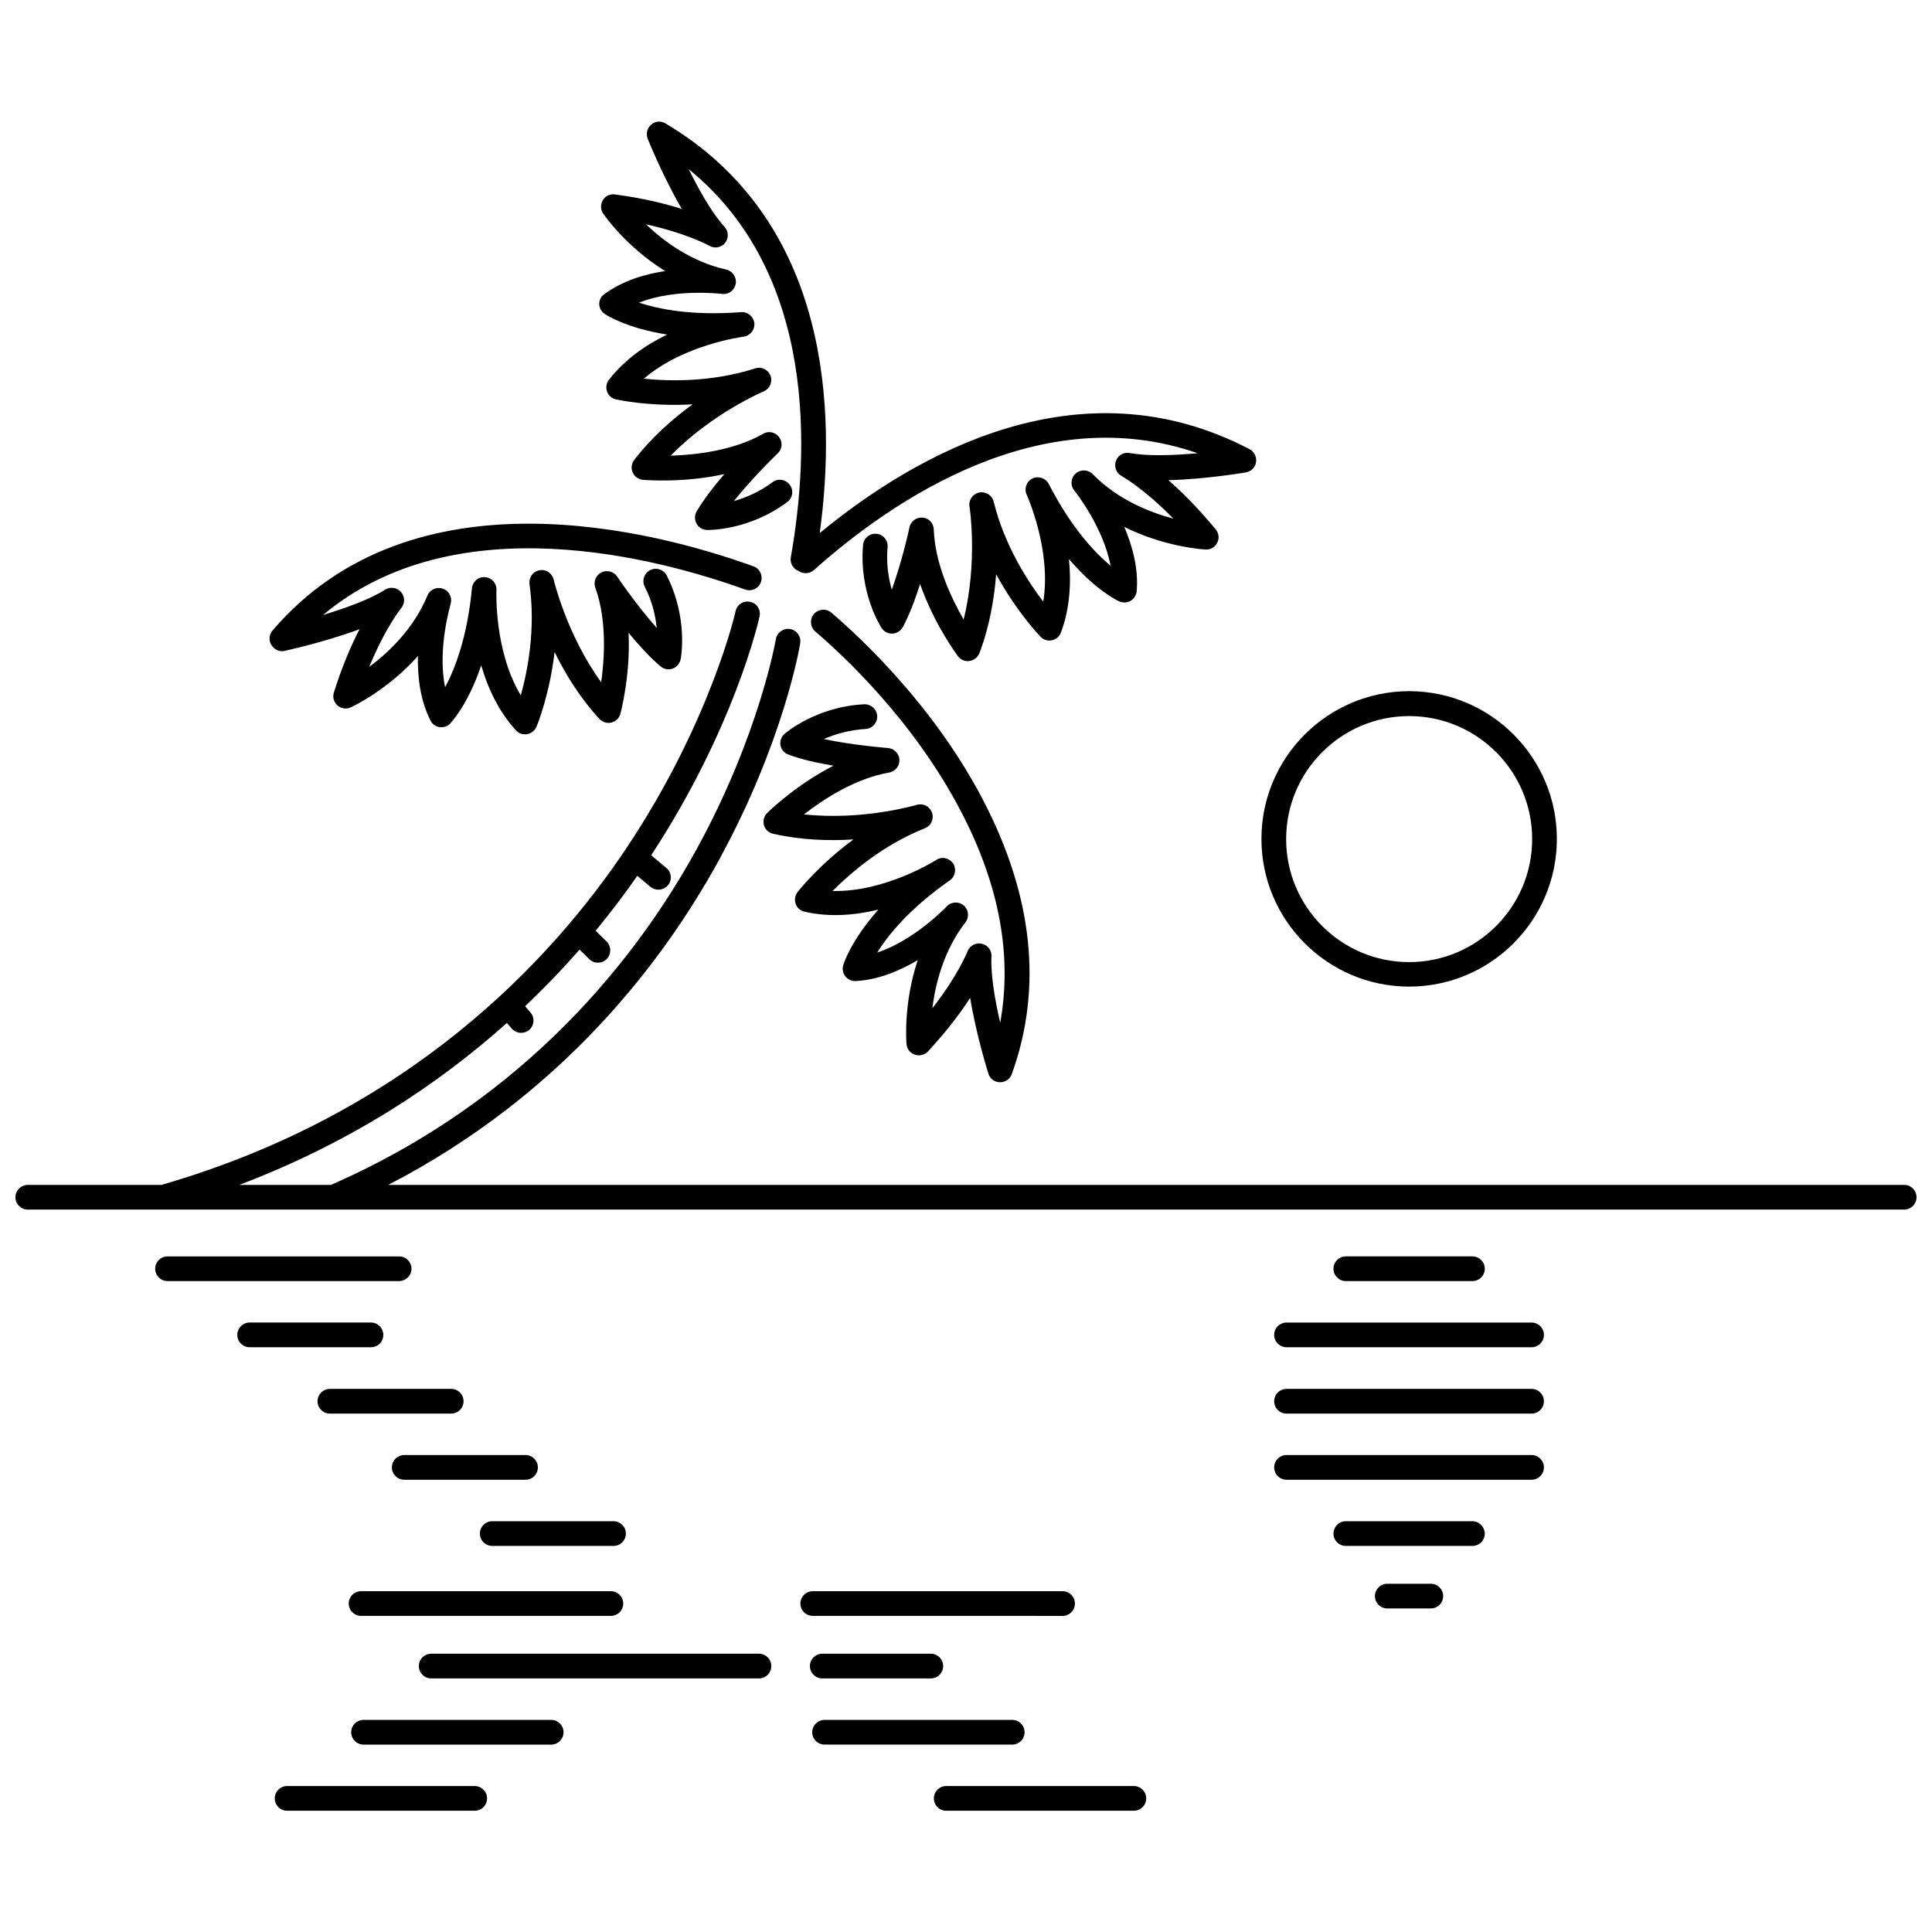
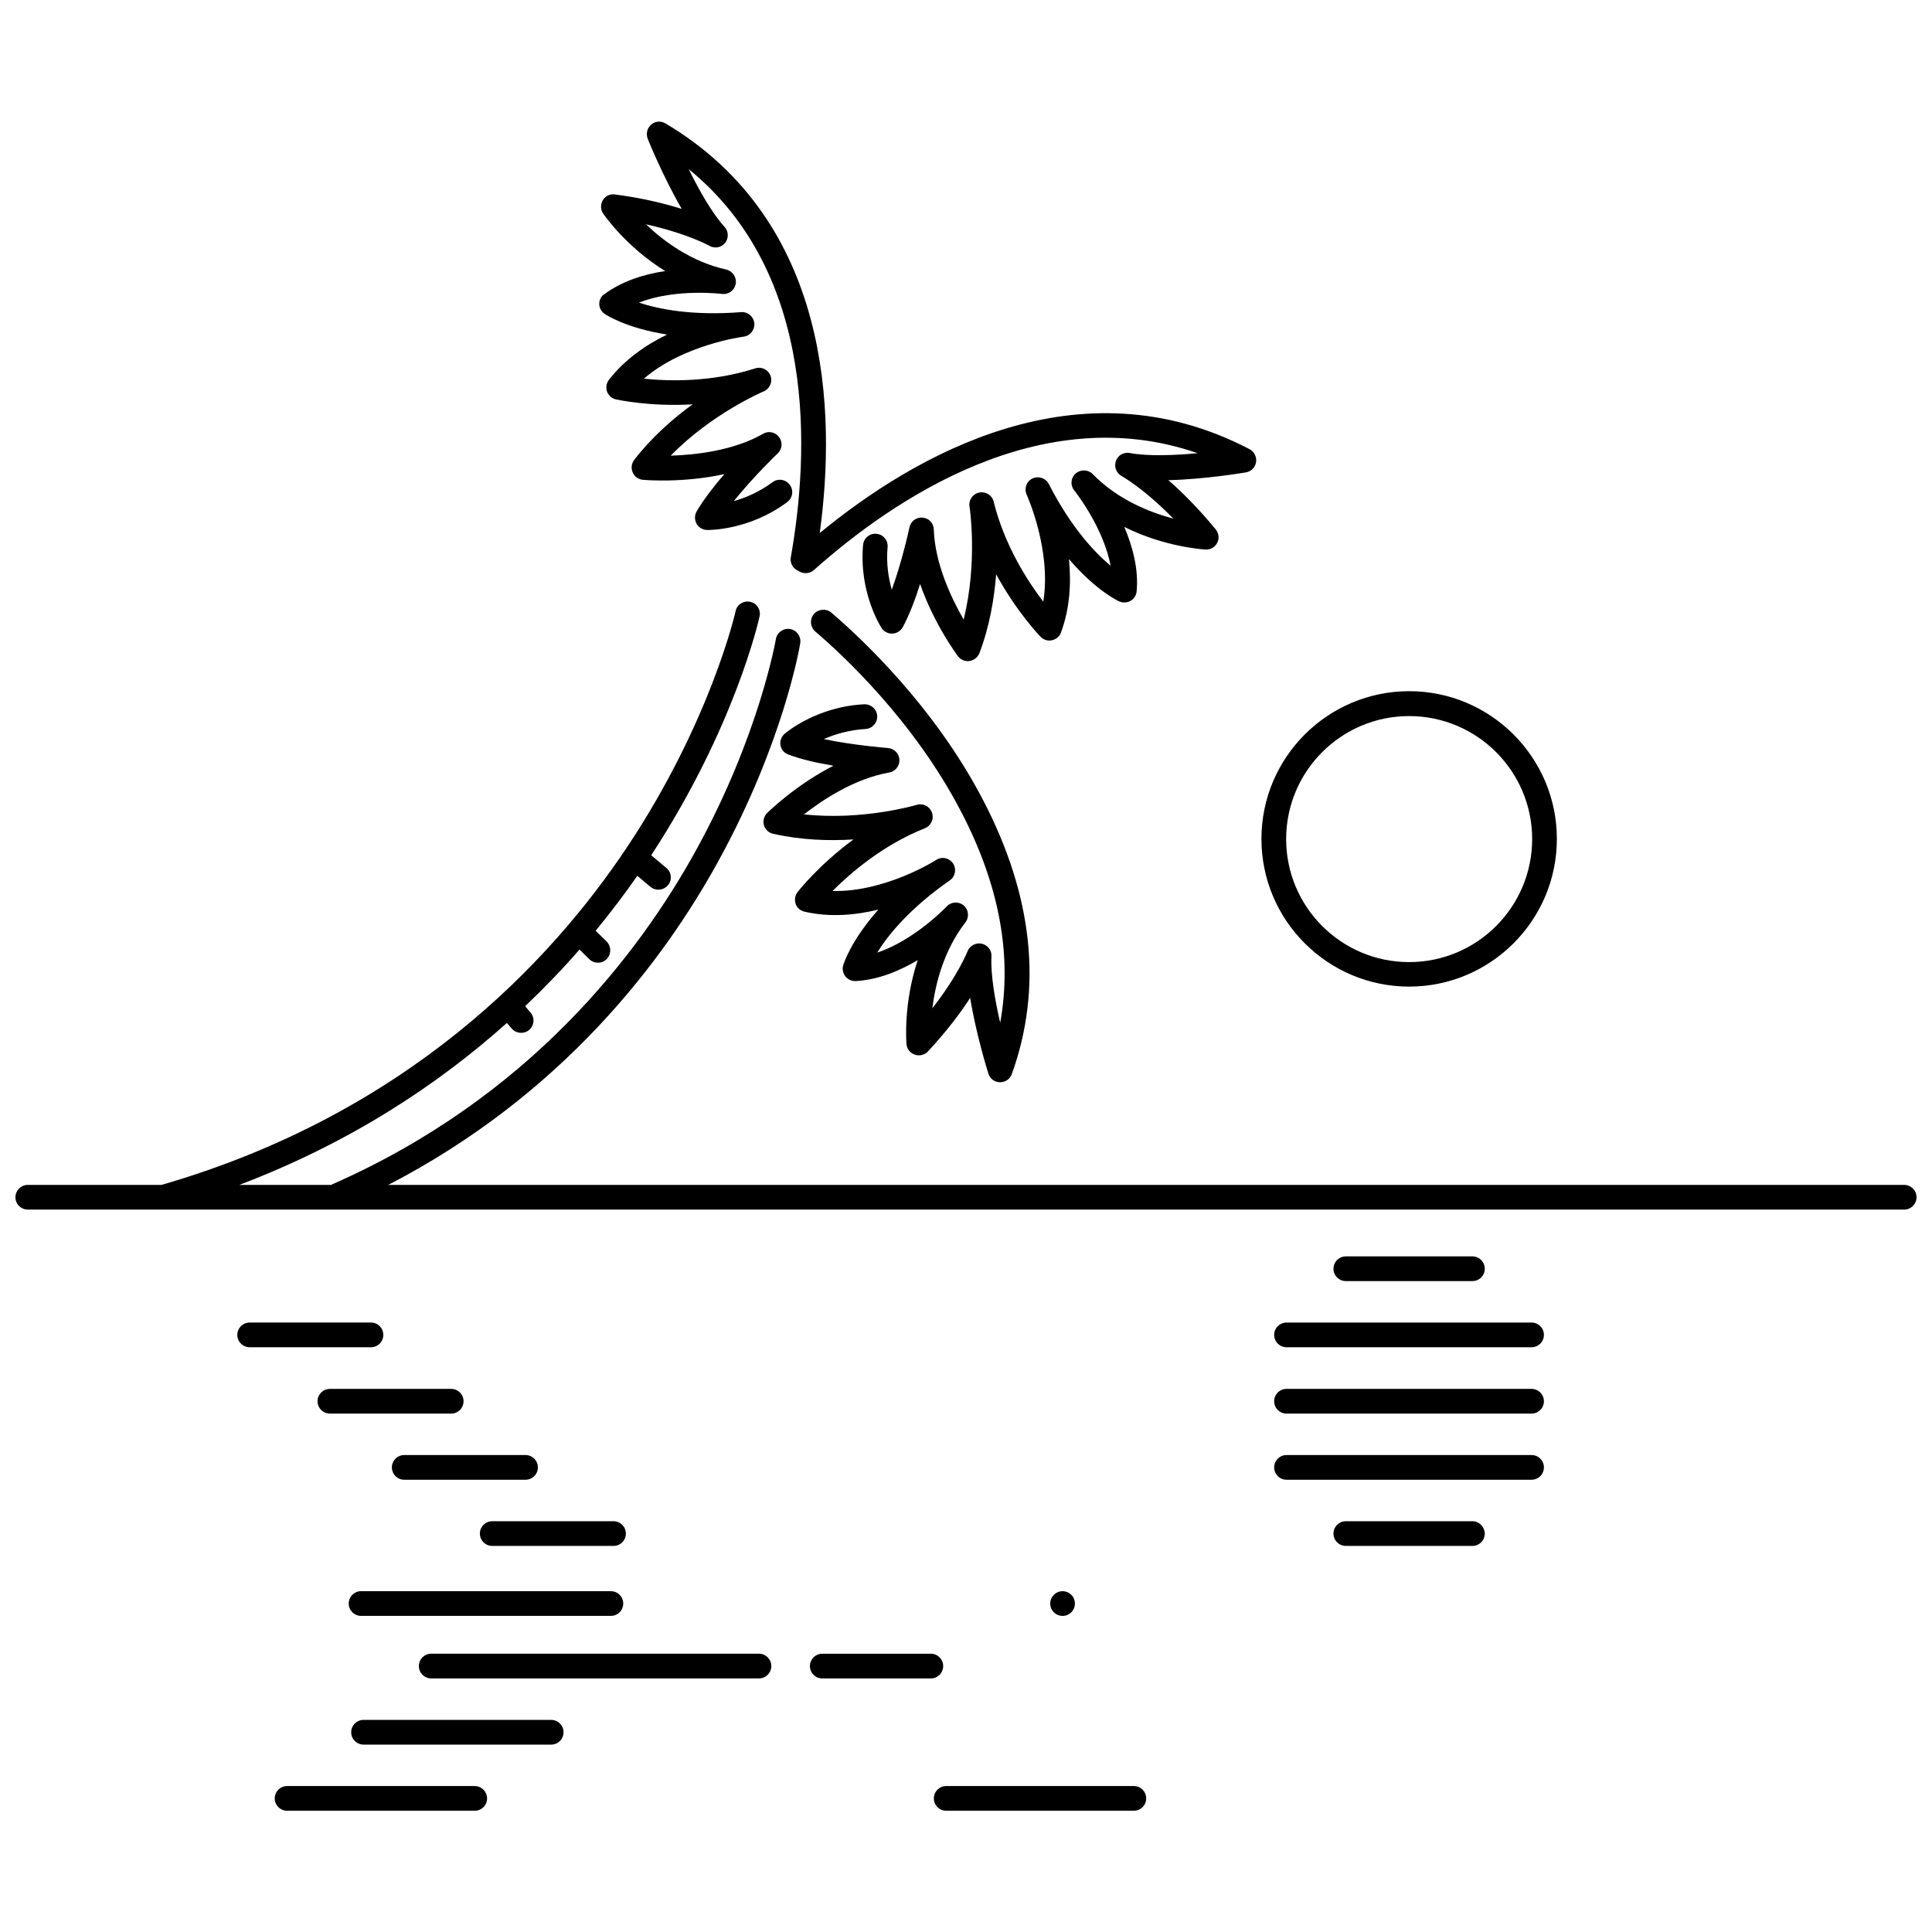
<svg xmlns="http://www.w3.org/2000/svg" width="800px" height="800px" version="1.1" viewBox="144 144 512 512">
  <defs>
    <clipPath id="a">
      <path d="m148.09 303h503.81v162h-503.81z" />
    </clipPath>
  </defs>
  <path d="m517.44 405.46c21.562 0 39.145-17.531 39.145-39.145 0-21.562-17.531-39.145-39.145-39.145-21.562 0-39.145 17.531-39.145 39.145-0.004 21.613 17.582 39.145 39.145 39.145zm0-71.691c17.984 0 32.598 14.609 32.598 32.598 0 17.984-14.609 32.598-32.598 32.598-17.984 0-32.598-14.609-32.598-32.598 0-17.988 14.609-32.598 32.598-32.598z" />
-   <path d="m219.43 316.49c0.605-0.152 10.629-2.316 19.852-5.742-2.168 4.18-4.586 9.723-6.801 16.777-0.402 1.258 0 2.57 0.957 3.426 0.957 0.855 2.367 1.059 3.527 0.504 0.555-0.25 9.773-4.586 17.785-13.602-0.102 5.543 0.605 11.738 3.324 17.078 0.453 0.957 1.359 1.613 2.418 1.762 1.059 0.152 2.117-0.203 2.82-0.957 0.25-0.301 4.684-4.887 8.211-15.418 1.715 5.894 4.535 12.141 9.219 17.23 0.605 0.707 1.512 1.059 2.418 1.059 0.203 0 0.402 0 0.555-0.051 1.109-0.203 2.016-0.957 2.469-1.965 0.203-0.504 3.477-8.516 4.785-19.801 2.82 5.742 6.699 12.141 11.891 17.734 0.805 0.855 2.016 1.258 3.176 0.957 1.16-0.301 2.066-1.16 2.367-2.316 0.152-0.555 2.719-10.277 2.168-21.461 2.719 3.273 5.742 6.602 8.516 8.918 0.906 0.754 2.117 0.957 3.176 0.555 1.109-0.402 1.863-1.309 2.117-2.469 0.102-0.453 2.016-10.934-3.68-22.168-0.805-1.613-2.769-2.266-4.383-1.461-1.613 0.805-2.266 2.769-1.461 4.383 2.016 3.93 2.871 7.809 3.176 10.934-5.391-6.047-10.43-13.504-10.48-13.602-0.906-1.359-2.719-1.812-4.18-1.109-1.461 0.754-2.168 2.469-1.613 4.031 3.074 8.516 2.469 18.641 1.562 25.09-9.168-12.645-12.543-27.055-12.594-27.207-0.402-1.715-2.066-2.82-3.777-2.469-1.715 0.301-2.871 1.914-2.621 3.68 1.664 11.891-0.504 23.023-2.316 29.473-7.152-11.941-6.449-27.711-6.449-27.91 0.102-1.762-1.258-3.324-3.023-3.426-1.762-0.152-3.324 1.211-3.477 2.973-1.211 12.949-4.535 21.41-7.106 26.199-2.117-10.227 1.461-21.914 1.461-22.066 0.504-1.664-0.352-3.426-2.016-4.031-1.664-0.605-3.477 0.203-4.133 1.812-3.629 8.766-10.227 15.012-15.418 18.895 4.281-10.43 8.414-15.516 8.465-15.566 1.059-1.258 1.008-3.074-0.051-4.281-1.059-1.211-2.871-1.461-4.231-0.605-4.082 2.621-10.68 4.938-16.426 6.699 35.266-29.523 89.074-14.965 111.85-6.75 1.715 0.605 3.578-0.25 4.18-1.965 0.605-1.715-0.25-3.578-1.965-4.18-25.945-9.371-90.332-26.449-127.46 17.027-0.906 1.059-1.059 2.621-0.301 3.777 0.754 1.305 2.164 1.906 3.523 1.605z" />
  <path d="m302.81 224.55c0 1.059 0.555 2.016 1.41 2.621 0.301 0.203 5.644 3.777 16.574 5.492-5.543 2.672-11.184 6.551-15.418 11.992-0.707 0.906-0.855 2.066-0.504 3.125 0.402 1.059 1.258 1.812 2.367 2.066 0.504 0.102 8.969 1.965 20.305 1.309-5.188 3.777-10.781 8.664-15.469 14.711-0.707 0.957-0.906 2.215-0.402 3.324 0.453 1.109 1.512 1.863 2.719 1.965 0.605 0.051 10.578 0.906 21.562-1.512-2.769 3.223-5.543 6.801-7.356 9.926-0.555 1.008-0.555 2.215 0 3.223 0.555 1.008 1.613 1.613 2.769 1.664 0.453 0 11.133 0.152 21.262-7.406 1.461-1.059 1.762-3.125 0.656-4.586-1.109-1.461-3.125-1.762-4.586-0.656-3.527 2.621-7.203 4.133-10.227 4.988 5.039-6.297 11.539-12.594 11.637-12.645 1.211-1.16 1.359-2.973 0.352-4.332-1.008-1.309-2.82-1.715-4.231-0.855-7.859 4.484-17.938 5.594-24.484 5.793 10.883-11.184 24.484-16.977 24.637-17.027 1.613-0.707 2.418-2.519 1.812-4.133-0.605-1.664-2.418-2.519-4.082-1.965-11.438 3.68-22.773 3.426-29.473 2.719 10.531-9.07 26.199-11.082 26.398-11.133 1.762-0.203 3.023-1.812 2.871-3.578-0.203-1.762-1.762-3.074-3.527-2.922-13 1.008-21.867-0.805-27.055-2.519 9.723-3.828 21.867-2.316 22.016-2.316 1.715 0.25 3.324-0.957 3.629-2.672 0.301-1.715-0.805-3.375-2.519-3.777-9.27-2.066-16.574-7.508-21.262-11.992 11.035 2.469 16.727 5.644 16.777 5.691 1.41 0.805 3.176 0.504 4.18-0.754 1.008-1.258 0.957-3.074-0.152-4.281-3.324-3.629-6.801-9.824-9.473-15.266 34.207 27.809 31.891 75.469 27.055 102.83-0.301 1.562 0.605 3.074 2.016 3.629 1.211 0.855 2.922 0.805 4.082-0.203 20.707-18.488 60.105-45.445 101.72-30.984-6.047 0.555-13.148 0.855-17.984-0.051-1.613-0.301-3.176 0.605-3.68 2.117-0.555 1.512 0.102 3.223 1.512 3.981 0.051 0.051 5.793 3.176 13.703 11.285-6.246-1.664-14.711-4.988-21.363-11.789-1.211-1.258-3.223-1.309-4.535-0.152-1.309 1.16-1.461 3.125-0.352 4.484 0.102 0.102 7.707 9.672 9.621 19.949-4.18-3.477-10.43-10.078-16.375-21.664-0.805-1.562-2.719-2.215-4.332-1.461s-2.266 2.719-1.512 4.332c0.051 0.152 6.602 14.559 4.383 28.312-4.082-5.34-10.277-14.863-13.148-26.5-0.402-1.715-2.117-2.769-3.828-2.418-1.715 0.352-2.871 1.965-2.57 3.727 0.051 0.152 2.215 14.762-1.562 29.926-3.273-5.691-7.609-14.812-7.91-23.879-0.051-1.664-1.309-3.023-2.973-3.125-1.664-0.152-3.125 0.957-3.477 2.57 0 0.102-1.914 8.918-4.684 16.523-0.855-3.023-1.512-6.902-1.109-11.285 0.152-1.812-1.16-3.375-2.973-3.527s-3.375 1.16-3.527 2.973c-1.109 12.594 4.637 21.562 4.887 21.965 0.605 0.957 1.715 1.562 2.871 1.512 1.16-0.051 2.215-0.707 2.769-1.715 1.715-3.176 3.324-7.406 4.586-11.438 3.68 10.578 9.672 18.641 10.027 19.145 0.605 0.805 1.613 1.309 2.621 1.309 0.152 0 0.301 0 0.453-0.051 1.16-0.152 2.168-0.957 2.621-2.066 2.719-7.152 3.93-14.508 4.434-20.906 5.441 9.977 11.438 16.223 11.789 16.574 0.754 0.805 1.914 1.16 3.023 0.906 1.109-0.25 2.016-1.008 2.367-2.066 2.418-6.449 2.719-13.301 2.117-19.445 7.203 8.414 13 11.082 13.352 11.234 0.957 0.402 2.066 0.352 2.973-0.152 0.906-0.555 1.512-1.461 1.613-2.519 0.555-5.945-1.109-11.992-3.273-17.078 10.832 5.391 21.008 5.945 21.562 5.996 1.309 0.051 2.519-0.656 3.074-1.812 0.605-1.16 0.402-2.519-0.402-3.527-4.684-5.691-9.02-9.977-12.543-13.047 9.824-0.25 19.949-1.965 20.555-2.066 1.359-0.25 2.469-1.309 2.672-2.719 0.203-1.359-0.453-2.769-1.715-3.426-45.191-23.629-88.82 1.562-113.91 22.219 4.383-32.195 2.922-82.574-40.91-108.57-1.211-0.707-2.719-0.605-3.777 0.352-1.059 0.906-1.41 2.418-0.906 3.727 0.203 0.555 4.082 10.078 9.02 18.59-4.484-1.41-10.379-2.871-17.684-3.828-1.309-0.203-2.57 0.402-3.223 1.512-0.656 1.109-0.656 2.519 0.102 3.578 0.352 0.504 6.144 8.867 16.426 15.215-5.492 0.805-11.438 2.621-16.223 6.195-0.754 0.461-1.258 1.469-1.258 2.527z" />
  <path d="m384.23 420.68c0.102 1.309 0.957 2.367 2.215 2.82 1.211 0.402 2.57 0.102 3.477-0.855 4.988-5.391 8.664-10.277 11.184-14.207 1.562 9.672 4.637 19.496 4.836 20.102 0.402 1.359 1.664 2.266 3.074 2.266h0.051c1.359 0 2.621-0.855 3.074-2.168 8.211-22.773 5.644-47.156-7.609-72.598-13-24.988-32.445-43.023-40.203-49.676-1.359-1.16-3.426-1.008-4.637 0.352-1.16 1.359-1.008 3.426 0.352 4.637 7.457 6.348 26.199 23.781 38.641 47.711 10.176 19.496 13.602 38.238 10.379 55.973-1.359-5.844-2.57-12.746-2.316-17.582 0.102-1.613-1.008-3.023-2.621-3.375-1.562-0.301-3.176 0.555-3.727 2.066-0.051 0.051-2.367 6.144-9.32 15.062 0.805-6.449 2.973-15.266 8.766-22.773 1.059-1.359 0.855-3.375-0.453-4.484s-3.324-1.008-4.484 0.25c-0.102 0.102-8.516 8.969-18.438 12.242 2.871-4.637 8.566-11.688 19.246-19.145 1.461-1.008 1.812-3.023 0.855-4.484-1.008-1.461-2.973-1.914-4.484-0.906-0.152 0.102-13.504 8.566-27.457 8.211 4.734-4.734 13.301-12.191 24.484-16.625 1.613-0.656 2.469-2.469 1.863-4.133-0.555-1.664-2.367-2.57-4.031-2.066-0.152 0.051-14.359 4.231-29.875 2.519 5.141-4.031 13.602-9.523 22.57-11.082 1.613-0.301 2.769-1.715 2.719-3.375-0.102-1.664-1.359-2.973-3.023-3.125-0.102 0-9.117-0.707-17.027-2.367 2.871-1.258 6.648-2.418 11.035-2.672 1.812-0.102 3.176-1.613 3.125-3.426-0.102-1.812-1.613-3.176-3.426-3.125-12.594 0.605-20.758 7.508-21.109 7.809-0.855 0.754-1.309 1.914-1.109 3.023 0.203 1.16 0.957 2.066 2.066 2.469 3.375 1.309 7.758 2.266 11.992 2.973-9.977 5.09-17.18 12.141-17.582 12.543-0.855 0.855-1.16 2.066-0.855 3.223 0.352 1.16 1.258 2.016 2.418 2.266 7.457 1.715 14.914 1.914 21.312 1.512-9.168 6.75-14.508 13.551-14.812 13.957-0.707 0.906-0.855 2.066-0.504 3.125 0.352 1.059 1.258 1.812 2.367 2.066 6.75 1.562 13.551 0.906 19.547-0.555-7.356 8.312-9.219 14.41-9.32 14.762-0.301 1.008-0.051 2.117 0.555 2.922 0.656 0.805 1.664 1.309 2.719 1.258 5.996-0.301 11.688-2.719 16.473-5.543-3.828 11.5-3.019 21.676-2.969 22.23z" />
  <g clip-path="url(#a)">
    <path d="m648.63 458.01h-401.74c46.25-23.93 73.004-59.398 87.562-85.949 17.129-31.234 21.461-56.527 21.613-57.586 0.301-1.762-0.906-3.477-2.672-3.777-1.762-0.301-3.477 0.906-3.777 2.672-0.051 0.25-4.383 25.441-21.059 55.773-15.316 27.859-44.488 65.848-96.531 88.723-0.102 0.051-0.152 0.102-0.25 0.152h-24.383c29.473-11.184 52.75-26.652 70.938-42.926l1.258 1.461c0.656 0.754 1.562 1.16 2.519 1.16 0.754 0 1.512-0.25 2.117-0.754 1.359-1.16 1.562-3.223 0.402-4.586l-1.461-1.715c5.238-4.988 10.078-10.027 14.41-15.012l2.57 2.519c0.656 0.656 1.461 0.957 2.316 0.957 0.855 0 1.664-0.301 2.316-0.957 1.258-1.258 1.258-3.375 0-4.637l-2.922-2.871c4.082-4.988 7.758-9.824 11.035-14.559l3.477 2.922c0.605 0.504 1.359 0.754 2.117 0.754 0.906 0 1.863-0.402 2.519-1.16 1.16-1.359 1.008-3.426-0.402-4.586l-4.031-3.375c22.016-33.605 28.465-62.07 28.719-63.277 0.402-1.762-0.707-3.527-2.469-3.879-1.762-0.402-3.527 0.707-3.879 2.469-0.051 0.301-6.648 29.32-28.719 62.473-20.254 30.43-58.141 70.684-123.43 89.578l-35.426-0.008c-1.812 0-3.273 1.461-3.273 3.273s1.461 3.273 3.273 3.273h497.26c1.812 0 3.273-1.461 3.273-3.273s-1.461-3.273-3.273-3.273z" />
  </g>
  <path d="m345.13 582.25h-86.855c-1.812 0-3.273 1.461-3.273 3.273s1.461 3.273 3.273 3.273h86.855c1.812 0 3.273-1.461 3.273-3.273 0.004-1.812-1.457-3.273-3.273-3.273z" />
  <path d="m361.91 588.8h28.766c1.812 0 3.273-1.461 3.273-3.273s-1.461-3.273-3.273-3.273h-28.766c-1.812 0-3.273 1.461-3.273 3.273s1.461 3.273 3.273 3.273z" />
  <path d="m290.07 599.79h-49.727c-1.812 0-3.273 1.461-3.273 3.273s1.461 3.273 3.273 3.273h49.727c1.812 0 3.273-1.461 3.273-3.273 0.004-1.812-1.457-3.273-3.273-3.273z" />
-   <path d="m415.52 603.06c0-1.812-1.461-3.273-3.273-3.273h-49.727c-1.812 0-3.273 1.461-3.273 3.273s1.461 3.273 3.273 3.273h49.727c1.812 0 3.273-1.461 3.273-3.273z" />
  <path d="m444.48 617.32h-49.727c-1.812 0-3.273 1.461-3.273 3.273s1.461 3.273 3.273 3.273h49.727c1.812 0 3.273-1.461 3.273-3.273s-1.461-3.273-3.273-3.273z" />
  <path d="m269.81 617.32h-49.727c-1.812 0-3.273 1.461-3.273 3.273s1.461 3.273 3.273 3.273h49.727c1.812 0 3.273-1.461 3.273-3.273 0.004-1.812-1.508-3.273-3.273-3.273z" />
-   <path d="m253.04 480.23c0-1.812-1.461-3.273-3.273-3.273h-61.367c-1.812 0-3.273 1.461-3.273 3.273s1.461 3.273 3.273 3.273h61.312c1.816 0 3.328-1.461 3.328-3.273z" />
  <path d="m534.21 483.5c1.812 0 3.273-1.461 3.273-3.273s-1.461-3.273-3.273-3.273h-33.555c-1.812 0-3.273 1.461-3.273 3.273s1.461 3.273 3.273 3.273z" />
  <path d="m306.59 547.14h-32.145c-1.812 0-3.273 1.461-3.273 3.273s1.461 3.273 3.273 3.273h32.145c1.812 0 3.273-1.461 3.273-3.273s-1.461-3.273-3.273-3.273z" />
  <path d="m534.21 547.14h-33.555c-1.812 0-3.273 1.461-3.273 3.273s1.461 3.273 3.273 3.273h33.555c1.812 0 3.273-1.461 3.273-3.273-0.051-1.812-1.512-3.273-3.273-3.273z" />
  <path d="m305.89 565.68h-66.199c-1.812 0-3.273 1.461-3.273 3.273s1.461 3.273 3.273 3.273h66.199c1.812 0 3.273-1.461 3.273-3.273s-1.461-3.273-3.273-3.273z" />
-   <path d="m425.59 572.23c1.812 0 3.273-1.461 3.273-3.273s-1.461-3.273-3.273-3.273l-66.203-0.004c-1.812 0-3.273 1.461-3.273 3.273s1.461 3.273 3.273 3.273z" />
-   <path d="m523.18 563.71h-11.539c-1.812 0-3.273 1.461-3.273 3.273s1.461 3.273 3.273 3.273h11.539c1.812 0 3.273-1.461 3.273-3.273s-1.461-3.273-3.273-3.273z" />
+   <path d="m425.59 572.23c1.812 0 3.273-1.461 3.273-3.273s-1.461-3.273-3.273-3.273c-1.812 0-3.273 1.461-3.273 3.273s1.461 3.273 3.273 3.273z" />
  <path d="m245.58 497.76c0-1.812-1.461-3.273-3.273-3.273h-32.145c-1.812 0-3.273 1.461-3.273 3.273s1.461 3.273 3.273 3.273h32.145c1.812 0.004 3.273-1.457 3.273-3.273z" />
  <path d="m549.88 494.49h-64.941c-1.812 0-3.273 1.461-3.273 3.273s1.461 3.273 3.273 3.273h64.941c1.812 0 3.273-1.461 3.273-3.273s-1.461-3.273-3.273-3.273z" />
  <path d="m263.57 512.07h-32.145c-1.812 0-3.273 1.461-3.273 3.273s1.461 3.273 3.273 3.273h32.145c1.812 0 3.273-1.461 3.273-3.273s-1.461-3.273-3.273-3.273z" />
  <path d="m549.88 512.07h-64.941c-1.812 0-3.273 1.461-3.273 3.273s1.461 3.273 3.273 3.273h64.941c1.812 0 3.273-1.461 3.273-3.273s-1.461-3.273-3.273-3.273z" />
  <path d="m283.27 529.6h-32.145c-1.812 0-3.273 1.461-3.273 3.273s1.461 3.273 3.273 3.273h32.145c1.812 0 3.273-1.461 3.273-3.273 0-1.809-1.461-3.273-3.273-3.273z" />
  <path d="m549.88 529.6h-64.941c-1.812 0-3.273 1.461-3.273 3.273s1.461 3.273 3.273 3.273h64.941c1.812 0 3.273-1.461 3.273-3.273 0-1.809-1.461-3.273-3.273-3.273z" />
</svg>